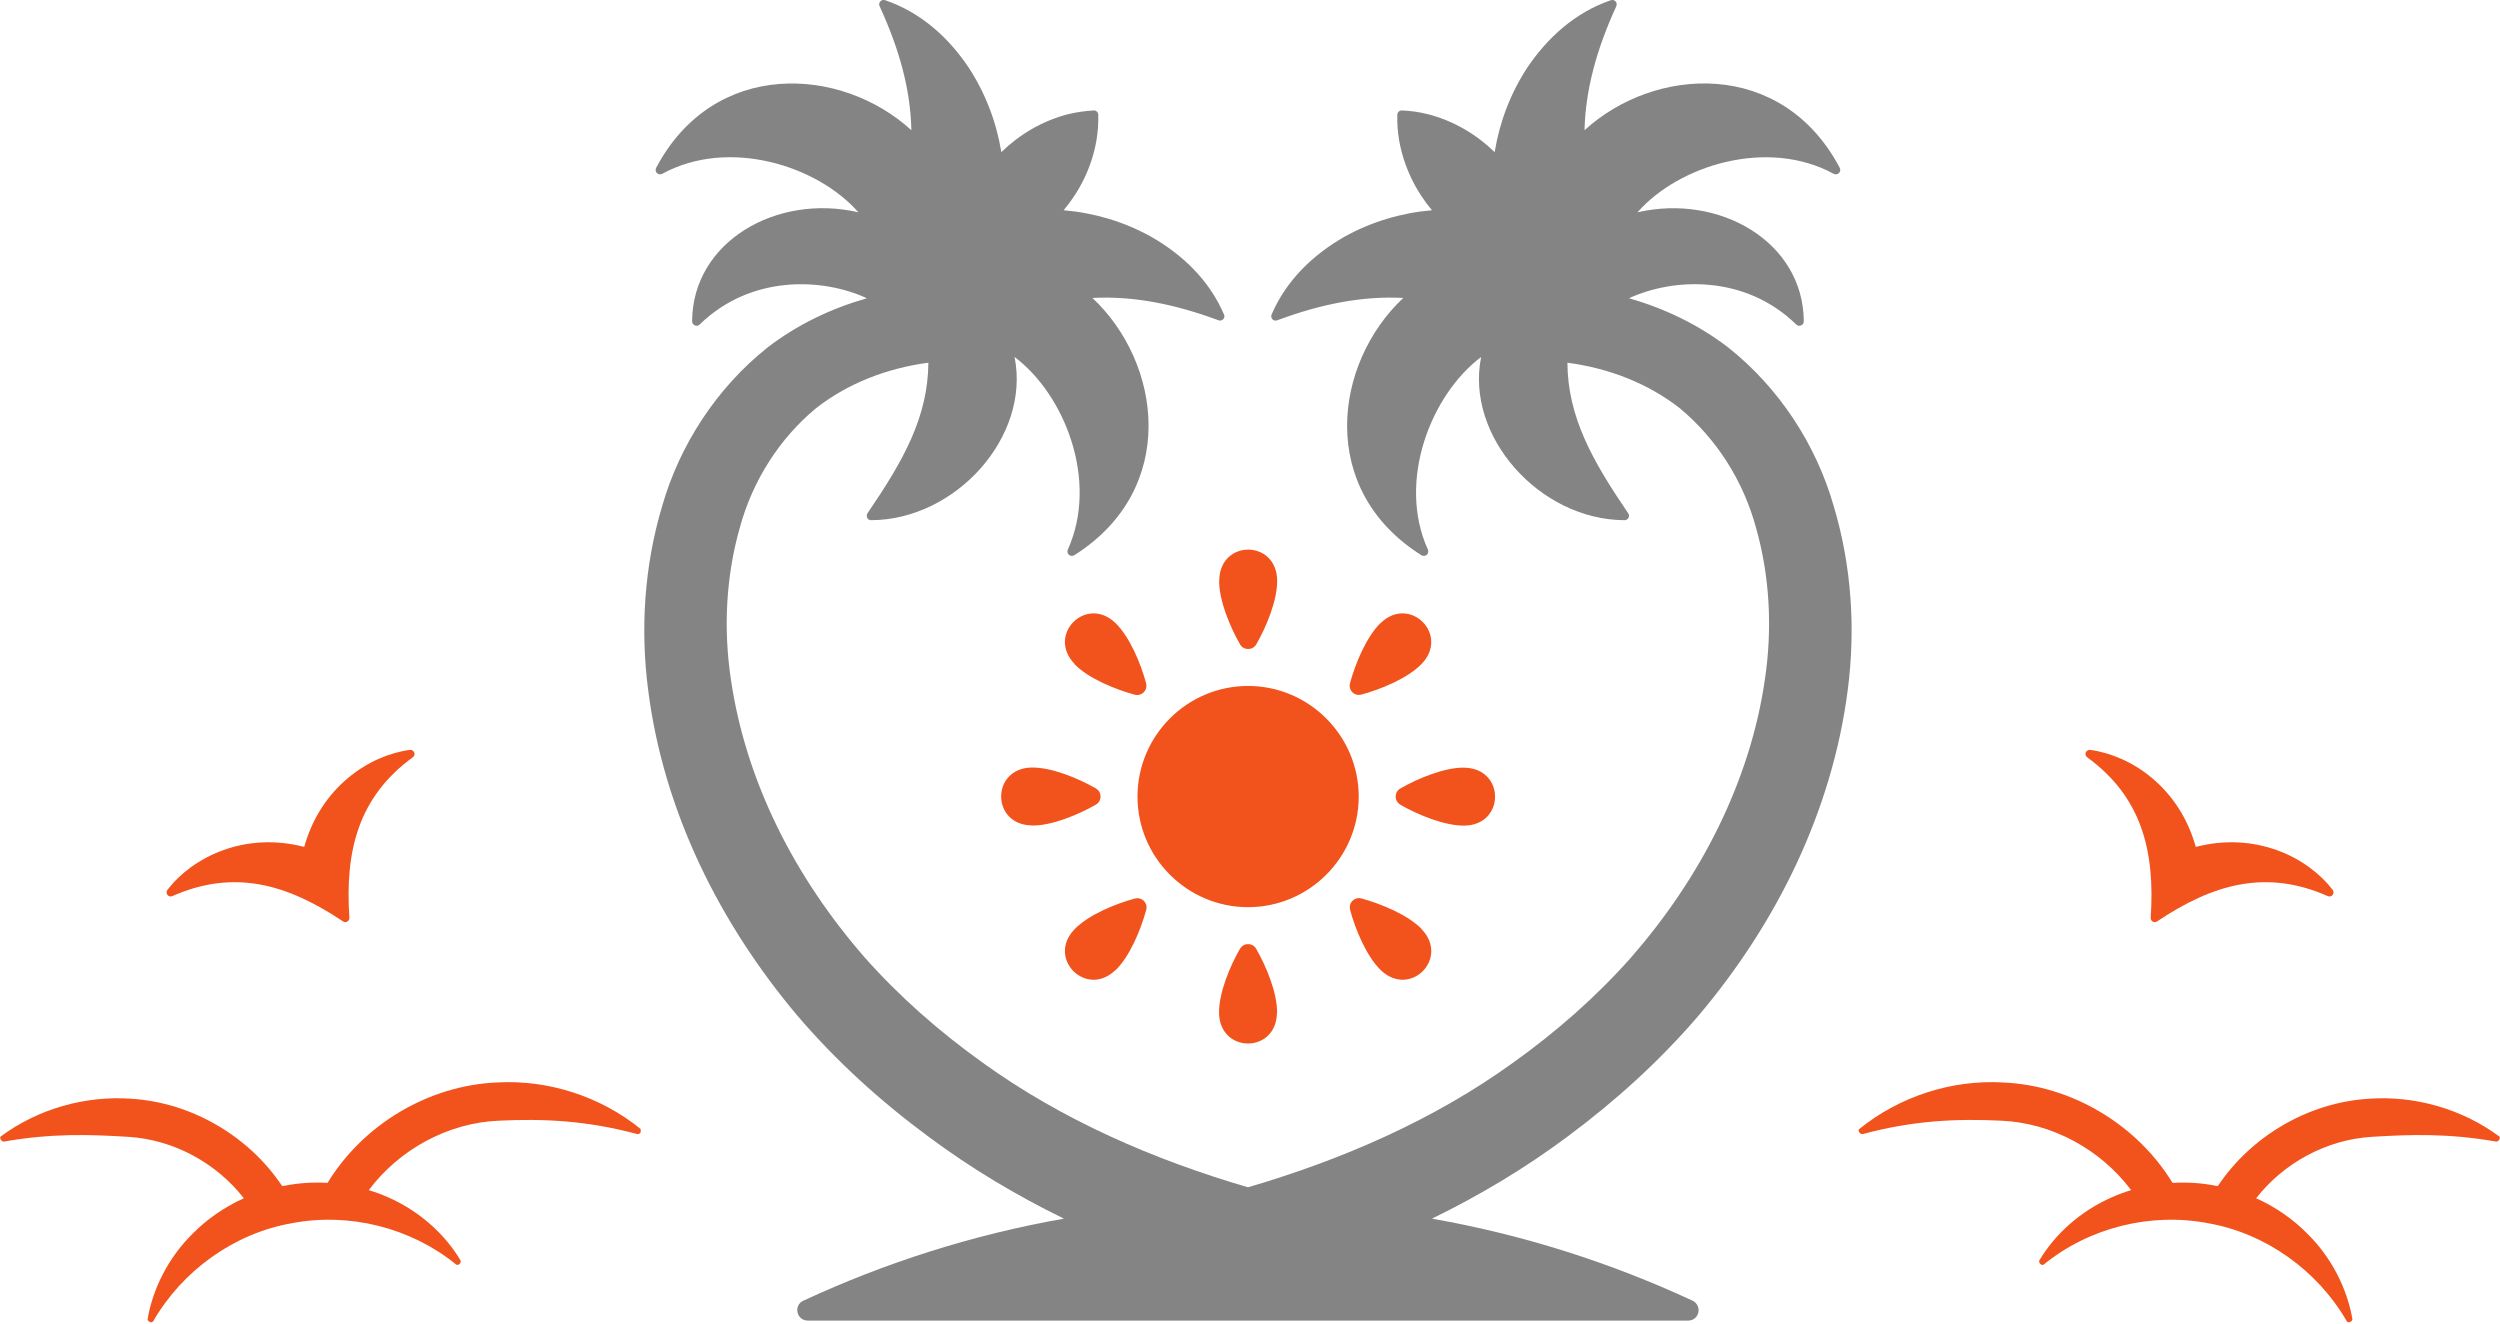
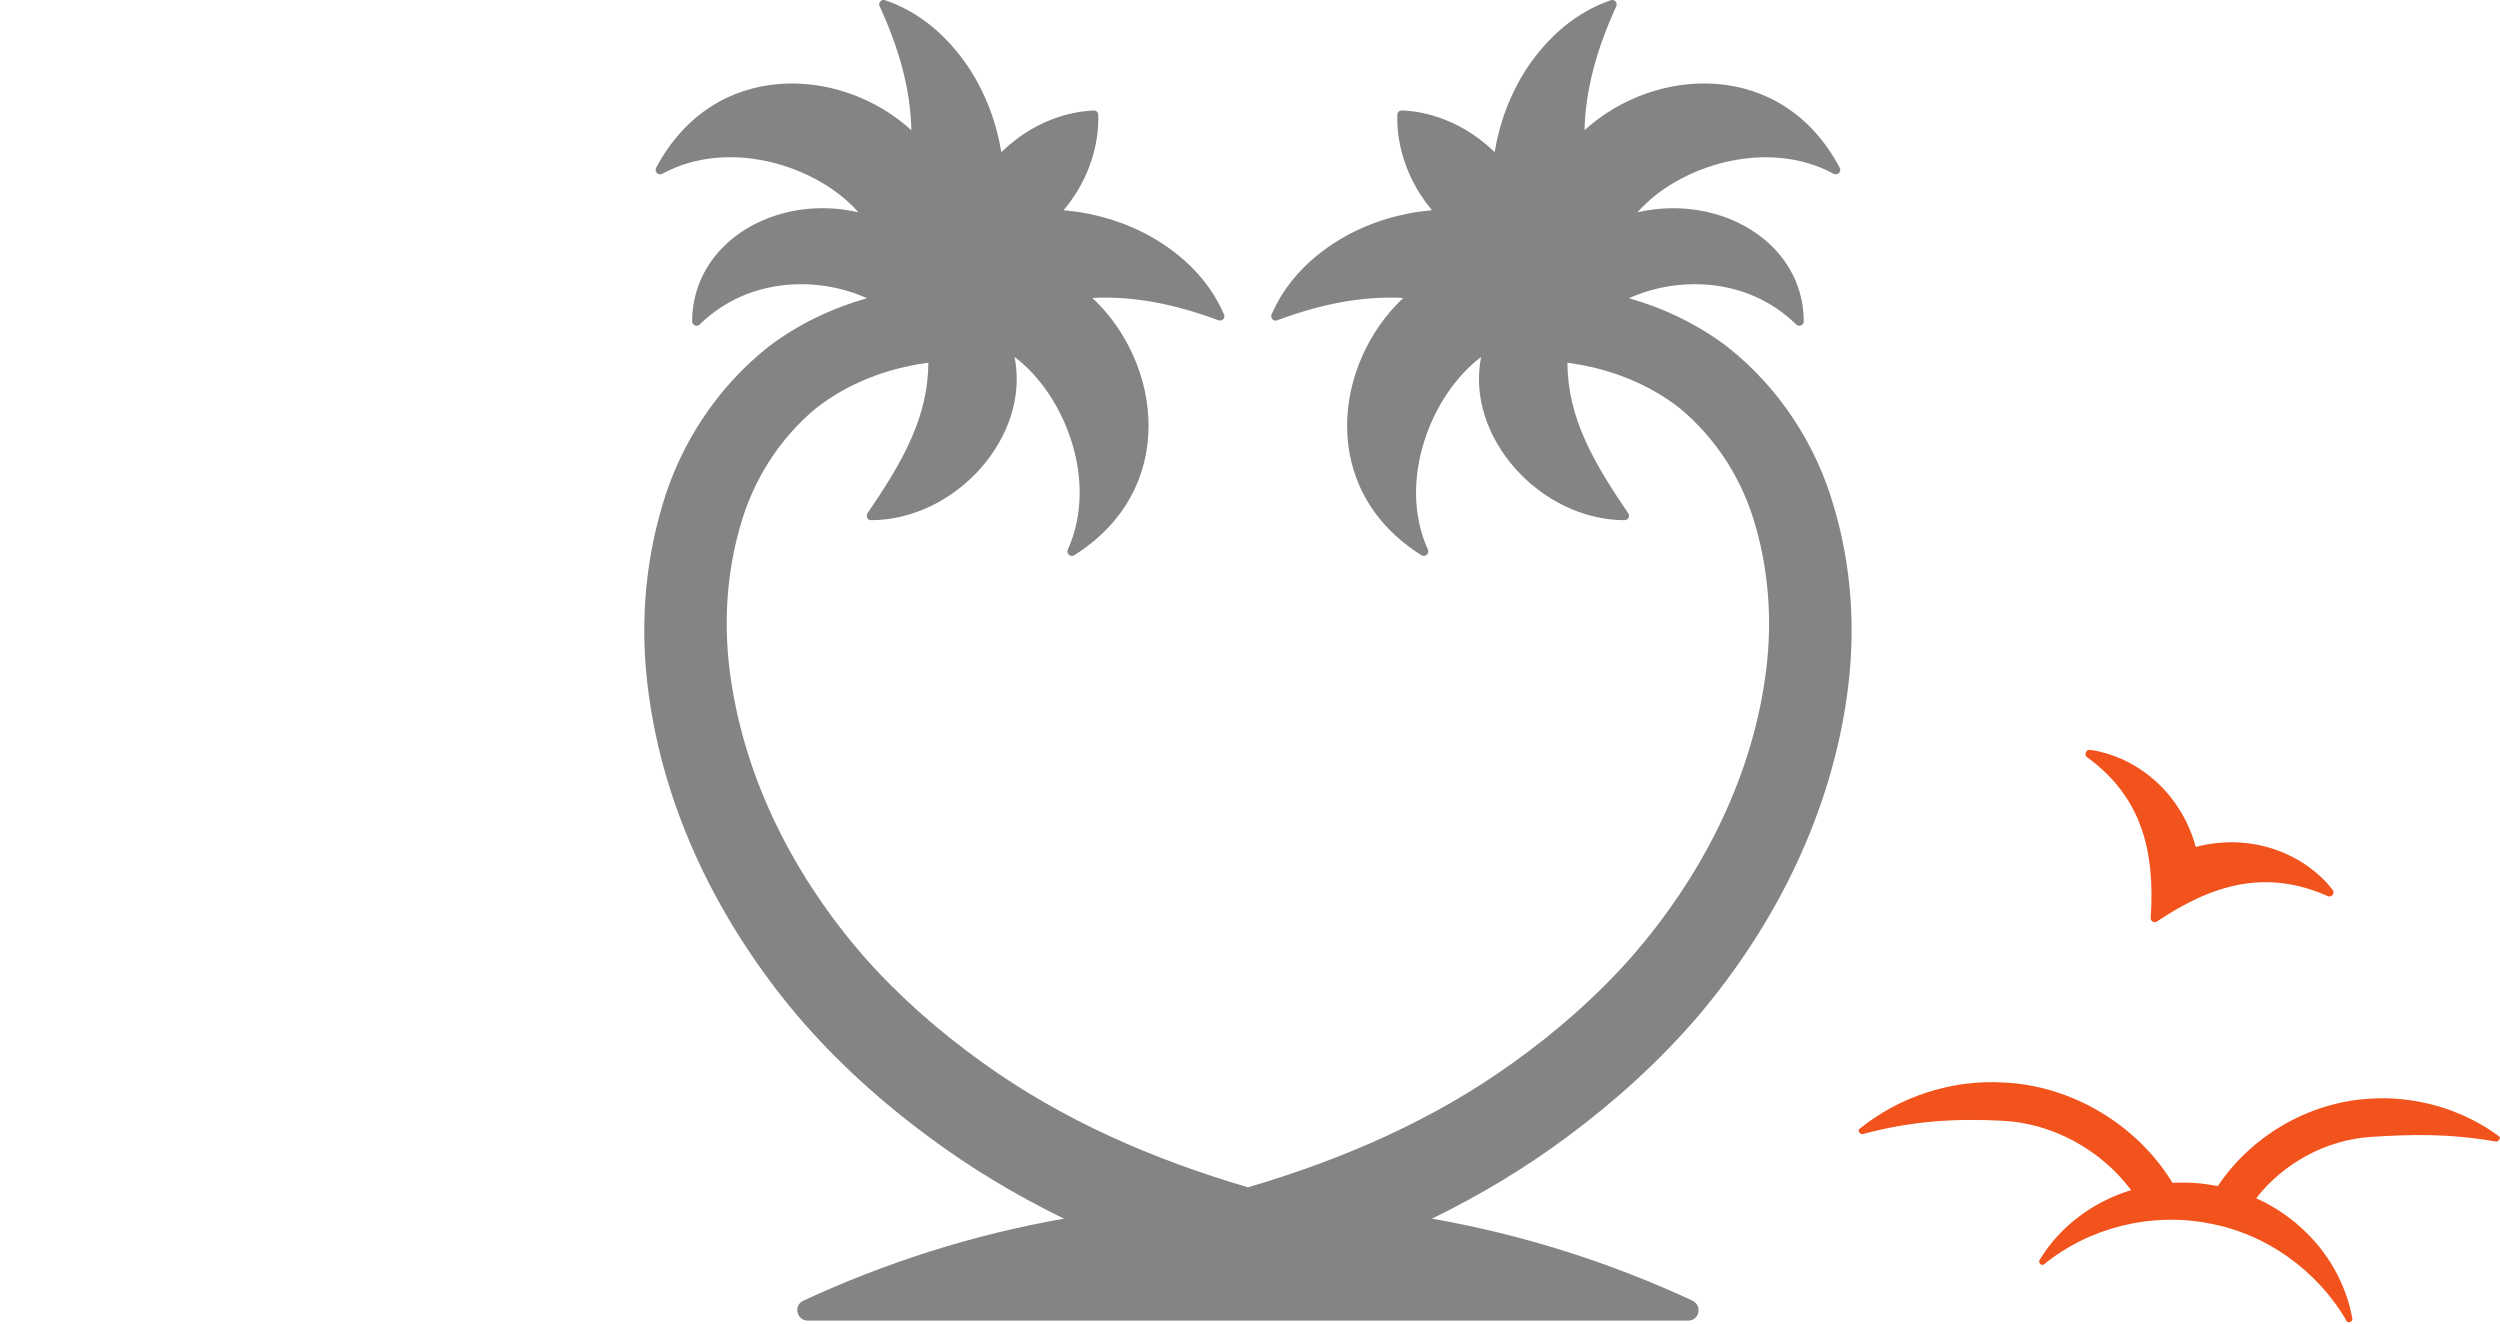
<svg xmlns="http://www.w3.org/2000/svg" id="Layer_2" data-name="Layer 2" viewBox="0 0 244 129.18">
  <defs>
    <style>      .cls-1 {        fill: #848484;      }      .cls-1, .cls-2, .cls-3 {        stroke-width: 0px;      }      .cls-1, .cls-3 {        fill-rule: evenodd;      }      .cls-4 {        clip-path: url(#clippath-2);      }      .cls-2 {        fill: none;      }      .cls-5 {        clip-path: url(#clippath-1);      }      .cls-6 {        clip-path: url(#clippath-4);      }      .cls-7 {        clip-path: url(#clippath);      }      .cls-8 {        clip-path: url(#clippath-3);      }      .cls-3 {        fill: #f2521b;      }    </style>
    <clipPath id="clippath">
      <rect class="cls-2" x="62.81" width="118" height="129" />
    </clipPath>
    <clipPath id="clippath-1">
      <rect class="cls-2" x="181.33" y="104.55" width="62.67" height="24.64" />
    </clipPath>
    <clipPath id="clippath-2">
      <rect class="cls-2" x="202.67" y="73.18" width="25.33" height="18.03" />
    </clipPath>
    <clipPath id="clippath-3">
-       <rect class="cls-2" y="104.55" width="62.53" height="24.64" />
-     </clipPath>
+       </clipPath>
    <clipPath id="clippath-4">
      <rect class="cls-2" x="16" y="73.18" width="25.33" height="18.03" />
    </clipPath>
  </defs>
  <g id="Layer_1-2" data-name="Layer 1">
-     <path class="cls-3" d="m121.81,88.54c5.95,0,10.8-4.85,10.8-10.79s-4.85-10.8-10.8-10.8-10.79,4.85-10.79,10.8,4.85,10.79,10.79,10.79Zm12.94-27.73c2.86-2.76,6.75,1.14,4,3.99-1.35,1.4-4.01,2.49-5.88,2.99-.32.08-.65,0-.88-.23-.23-.24-.32-.56-.23-.88.51-1.88,1.59-4.53,2.99-5.88Zm8.19,14.11c-1.95-.04-4.59,1.07-6.27,2.04-.29.17-.45.45-.45.79s.17.61.45.79c1.68.97,4.32,2.07,6.27,2.04,3.97-.07,3.97-5.58,0-5.65Zm-4.19,15.77c2.76,2.85-1.14,6.75-3.99,3.99-1.4-1.35-2.49-4-2.99-5.88-.08-.32,0-.64.23-.88.24-.23.56-.32.88-.23,1.88.51,4.53,1.59,5.88,2.99Zm-14.11,8.18c.04-1.95-1.07-4.59-2.04-6.27-.17-.29-.45-.45-.79-.45s-.62.17-.79.45c-.97,1.68-2.07,4.32-2.04,6.27.07,3.97,5.58,3.97,5.65,0Zm-15.77-4.19c-2.85,2.76-6.75-1.14-3.99-3.99,1.35-1.4,4-2.49,5.88-2.99.32-.08.64,0,.88.23.23.24.32.56.23.88-.51,1.88-1.59,4.53-2.99,5.88Zm-8.18-14.11c1.95.04,4.59-1.07,6.27-2.04.29-.17.45-.45.45-.79s-.17-.62-.45-.79c-1.68-.97-4.32-2.07-6.27-2.04-3.97.07-3.97,5.58,0,5.65Zm4.19-15.77c-2.76-2.85,1.14-6.75,3.99-3.99,1.4,1.35,2.49,4,2.99,5.88.08.32,0,.65-.24.88-.23.23-.55.32-.88.23-1.88-.51-4.53-1.59-5.88-2.99Zm14.11-8.18c-.04,1.95,1.07,4.59,2.04,6.27.17.29.45.45.79.45s.63-.17.79-.45c.97-1.68,2.08-4.32,2.04-6.27-.07-3.97-5.58-3.97-5.65,0Z" />
    <g class="cls-7">
      <path class="cls-1" d="m106.77,10.78c-.85.04-1.69.17-2.5.36-2.55.65-4.79,2-6.54,3.71-.48-2.95-1.57-5.8-3.21-8.29-1.94-2.88-4.6-5.33-8.13-6.54-.17-.06-.35-.02-.47.12-.12.13-.15.31-.07.47,1.91,4.14,3.02,8.11,3.1,12.1-6.84-6.27-19.27-6.99-24.91,3.67-.09.17-.06.38.08.51s.34.17.52.07c6.47-3.53,15.12-.82,19.14,3.76-7.99-1.85-16.18,2.87-16.23,10.63,0,.18.1.33.27.41.16.07.34.04.47-.09,4.99-4.86,11.97-4.57,16.32-2.56-3.45.98-6.78,2.56-9.68,4.79-5.01,3.98-8.59,9.55-10.29,15.45-1.77,5.9-2.15,12.07-1.38,17.99.75,5.93,2.51,11.66,5.02,17,2.51,5.34,5.76,10.29,9.53,14.77,3.81,4.46,8.16,8.4,12.84,11.85,4.15,3.09,8.58,5.73,13.19,7.98-8.92,1.57-17.45,4.3-25.44,8.01-.44.2-.67.67-.56,1.14.1.47.51.8.99.8h85.94c.48,0,.89-.32.99-.8.1-.47-.13-.93-.56-1.14-7.98-3.71-16.52-6.44-25.44-8.01,4.61-2.25,9.04-4.89,13.19-7.98,4.67-3.46,9.03-7.4,12.84-11.85,3.78-4.48,7.03-9.43,9.53-14.77,2.5-5.34,4.26-11.07,5.02-17,.77-5.92.39-12.09-1.38-17.98-1.69-5.91-5.28-11.48-10.29-15.45-2.91-2.23-6.23-3.82-9.68-4.8,4.35-2.01,11.33-2.31,16.32,2.56.13.13.31.16.47.09.17-.07.27-.22.27-.41-.05-7.76-8.24-12.47-16.23-10.63,4.02-4.58,12.67-7.28,19.14-3.76.17.09.38.07.52-.07s.17-.34.08-.51c-5.64-10.67-18.06-9.94-24.91-3.67.09-3.98,1.2-7.96,3.1-12.1.07-.16.05-.34-.07-.47s-.3-.18-.46-.12c-3.52,1.21-6.18,3.67-8.13,6.54-1.64,2.49-2.73,5.33-3.21,8.29-1.75-1.71-3.99-3.06-6.54-3.71-.81-.2-1.65-.33-2.51-.36-.12,0-.22.03-.31.11s-.14.19-.14.31c-.03.85.04,1.7.18,2.52.46,2.59,1.63,4.93,3.2,6.8-2.98.25-5.9,1.12-8.51,2.57-3.02,1.72-5.67,4.19-7.14,7.6-.07.16-.04.34.08.47.12.13.3.17.47.1,4.27-1.59,8.32-2.39,12.3-2.18-6.77,6.35-8.44,18.68,1.77,25.11.17.1.37.09.52-.04.15-.13.19-.33.11-.51-3.03-6.72.33-15.14,5.2-18.8-1.57,7.76,5.72,15.9,13.99,15.93.17,0,.31-.08.39-.23s.07-.31-.03-.45c-3.48-5.11-5.9-9.38-5.93-14.69,4.08.54,7.89,2.03,10.99,4.46,3.54,2.95,6.19,7.05,7.44,11.73,1.31,4.65,1.59,9.71.85,14.68-.71,4.97-2.29,9.85-4.53,14.43-2.24,4.58-5.14,8.85-8.52,12.73-3.41,3.85-7.31,7.27-11.52,10.28-7.73,5.58-16.64,9.46-25.89,12.17-9.26-2.71-18.17-6.59-25.9-12.17-4.21-3.01-8.11-6.43-11.52-10.28-3.38-3.88-6.28-8.15-8.52-12.73-2.24-4.57-3.81-9.46-4.53-14.43-.74-4.97-.46-10.03.85-14.68,1.26-4.69,3.9-8.78,7.44-11.73,3.1-2.43,6.91-3.92,10.99-4.46-.04,5.31-2.45,9.58-5.94,14.69-.09.14-.1.3-.03.45s.22.23.39.23c8.27-.03,15.56-8.17,13.99-15.93,4.88,3.66,8.23,12.08,5.2,18.8-.08.18-.04.38.11.51.15.13.35.14.52.04,10.2-6.44,8.54-18.77,1.77-25.11,3.98-.21,8.03.59,12.3,2.18.17.06.34.02.46-.1.13-.13.16-.31.08-.47-1.47-3.42-4.13-5.89-7.14-7.6-2.6-1.45-5.53-2.32-8.51-2.57,1.58-1.88,2.75-4.21,3.2-6.8.14-.82.2-1.67.18-2.52,0-.12-.05-.22-.14-.31s-.19-.12-.31-.11h0Z" />
    </g>
    <g class="cls-5">
      <path class="cls-3" d="m216.22,115.72l.24.04c3.26-4.88,8.83-8.15,14.71-8.52,4.51-.33,9.13.99,12.76,3.68.07.06.07.19-.01.31-.08.13-.21.21-.3.19-4.63-.82-8.41-.7-12.19-.46-4.38.28-8.54,2.54-11.23,5.99,1.91.86,3.63,2.06,5.03,3.49,2.36,2.34,3.84,5.33,4.36,8.27.03.12-.06.24-.2.31-.14.06-.29.04-.34-.06-2.84-4.94-7.9-8.58-13.52-9.57-5.61-1.08-11.64.42-16.06,4.03-.09.07-.23.04-.34-.06-.1-.11-.14-.26-.08-.36,1.54-2.57,4.01-4.8,7.06-6.14.61-.27,1.24-.51,1.89-.7-2.97-3.97-7.72-6.57-12.69-6.78-4.28-.21-8.56-.03-13.52,1.31-.1.03-.23-.05-.32-.17-.08-.13-.09-.26-.01-.32,3.91-3.18,9.02-4.84,14.05-4.55,6.68.29,13.05,4.1,16.53,9.8,1.39-.08,2.8,0,4.19.28Z" />
    </g>
    <g class="cls-4">
      <path class="cls-3" d="m214.31,82.67c-1.6-5.79-6.28-8.94-10.31-9.48-.18-.03-.35.08-.43.25-.07.17-.01.36.14.47,5.33,3.89,6.63,9.15,6.2,15.66-.02.16.06.3.2.38s.29.07.42-.02c5.43-3.64,10.63-5.14,16.66-2.47.17.08.36.03.48-.12.11-.15.11-.34,0-.49-2.48-3.22-7.55-5.7-13.36-4.19Z" />
    </g>
    <g class="cls-8">
-       <path class="cls-3" d="m27.78,115.72l-.24.04c-3.26-4.88-8.83-8.15-14.71-8.52-4.51-.33-9.13.99-12.76,3.68-.07.06-.07.19.01.31.08.13.21.21.3.19,4.63-.82,8.41-.7,12.19-.46,4.38.28,8.54,2.54,11.23,5.99-1.9.86-3.63,2.06-5.03,3.49-2.36,2.34-3.84,5.33-4.36,8.27-.03.12.06.24.2.31.14.06.28.04.34-.06,2.84-4.94,7.89-8.58,13.51-9.57,5.61-1.08,11.64.42,16.06,4.03.09.07.23.04.34-.06.1-.11.14-.26.08-.36-1.54-2.57-4.01-4.8-7.06-6.14-.61-.27-1.24-.51-1.89-.7,2.97-3.97,7.72-6.57,12.69-6.78,4.28-.21,8.56-.03,13.53,1.31.09.03.23-.05.32-.17.08-.13.09-.26.01-.32-3.91-3.18-9.02-4.84-14.05-4.55-6.68.29-13.05,4.1-16.52,9.8-1.39-.08-2.8,0-4.19.28Z" />
-     </g>
+       </g>
    <g class="cls-6">
-       <path class="cls-3" d="m29.69,82.67c1.6-5.79,6.28-8.94,10.31-9.48.18-.03.35.08.43.25.07.17.02.36-.14.47-5.33,3.89-6.63,9.15-6.19,15.66.01.16-.07.3-.2.38s-.29.07-.42-.02c-5.43-3.64-10.63-5.14-16.66-2.47-.17.08-.36.03-.48-.12-.11-.15-.11-.34,0-.49,2.48-3.22,7.55-5.7,13.36-4.19Z" />
-     </g>
+       </g>
  </g>
</svg>